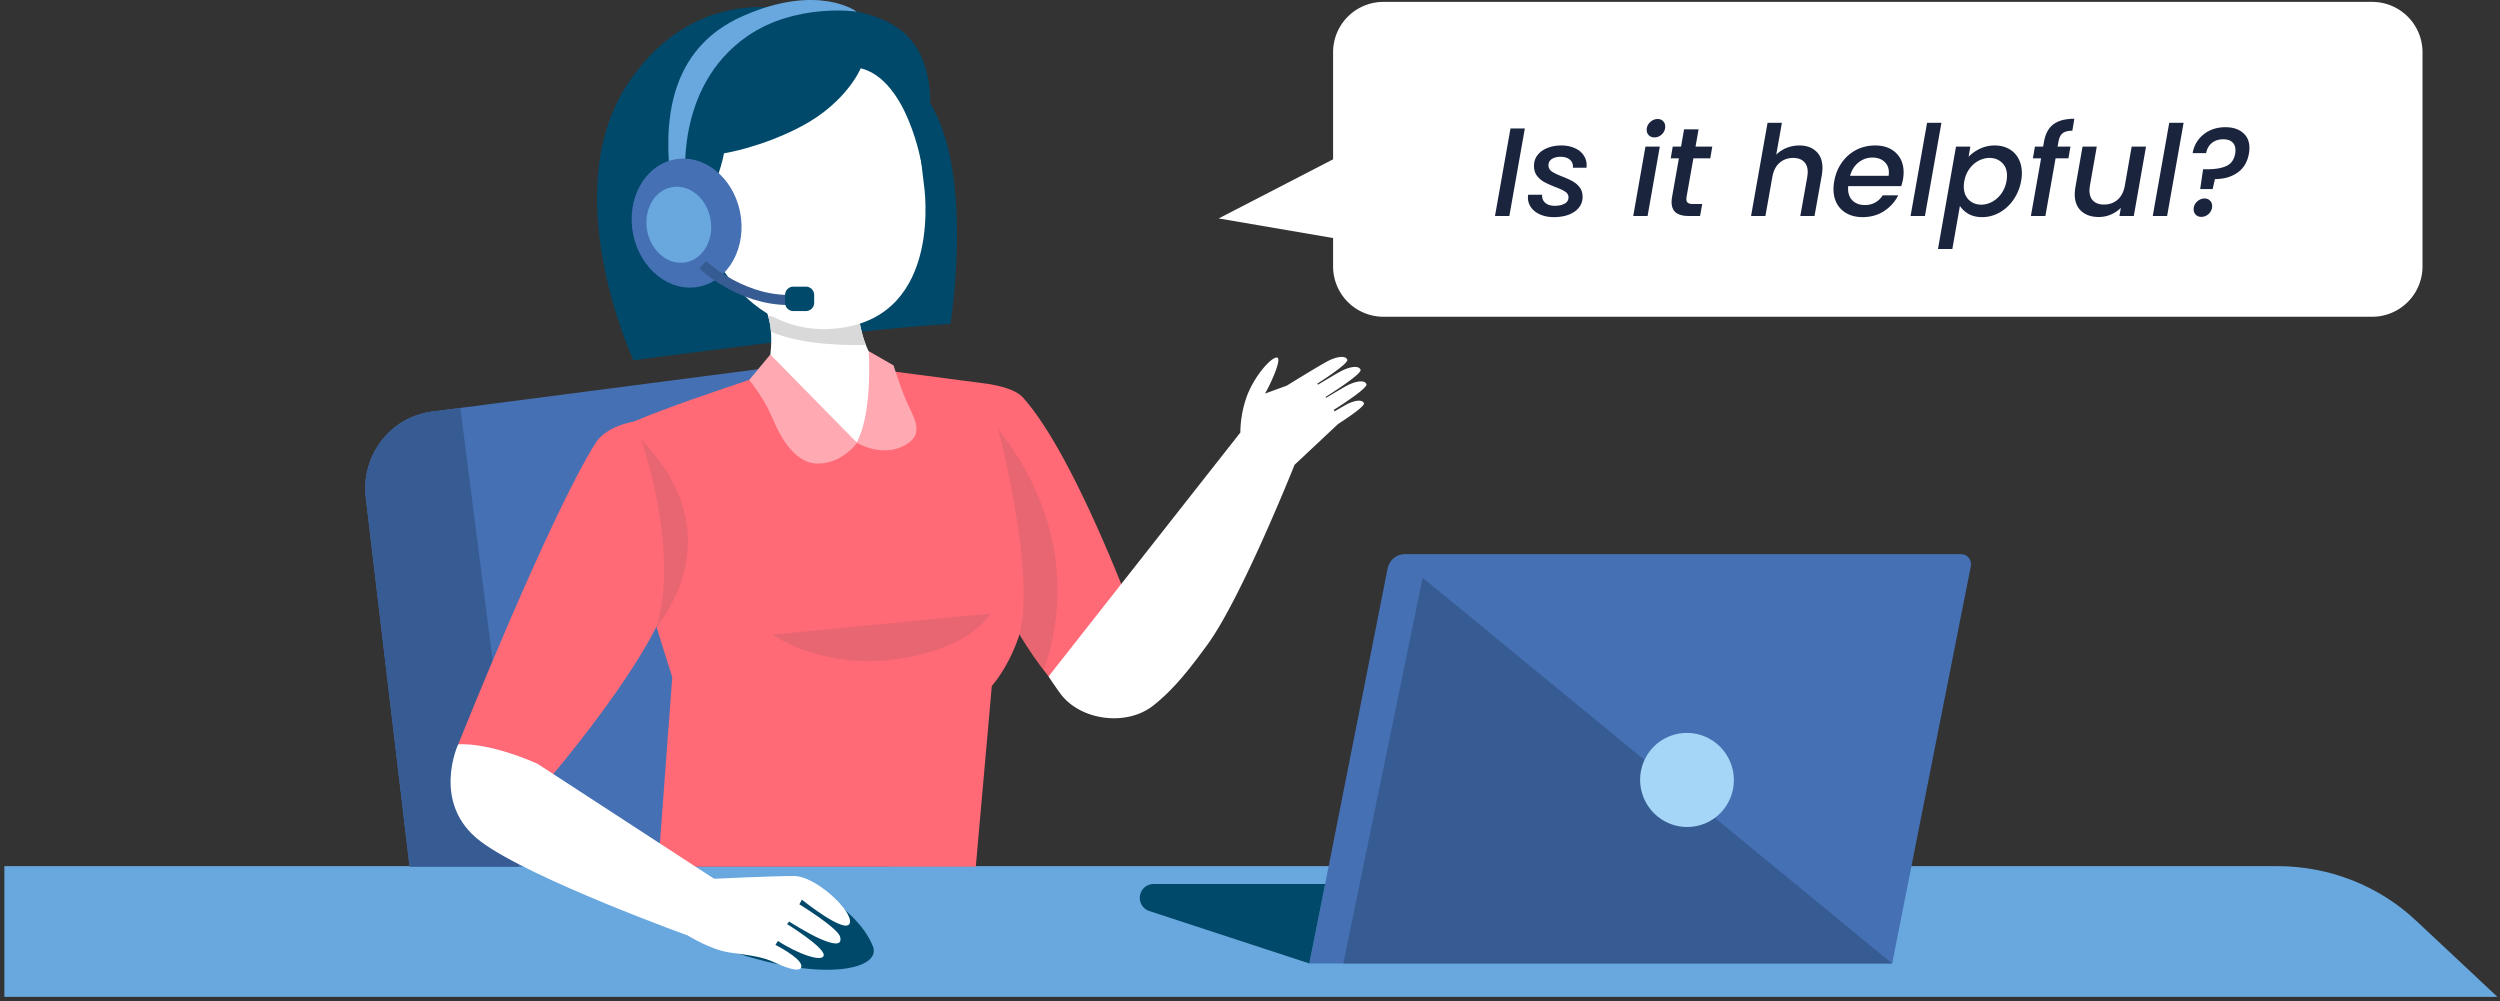
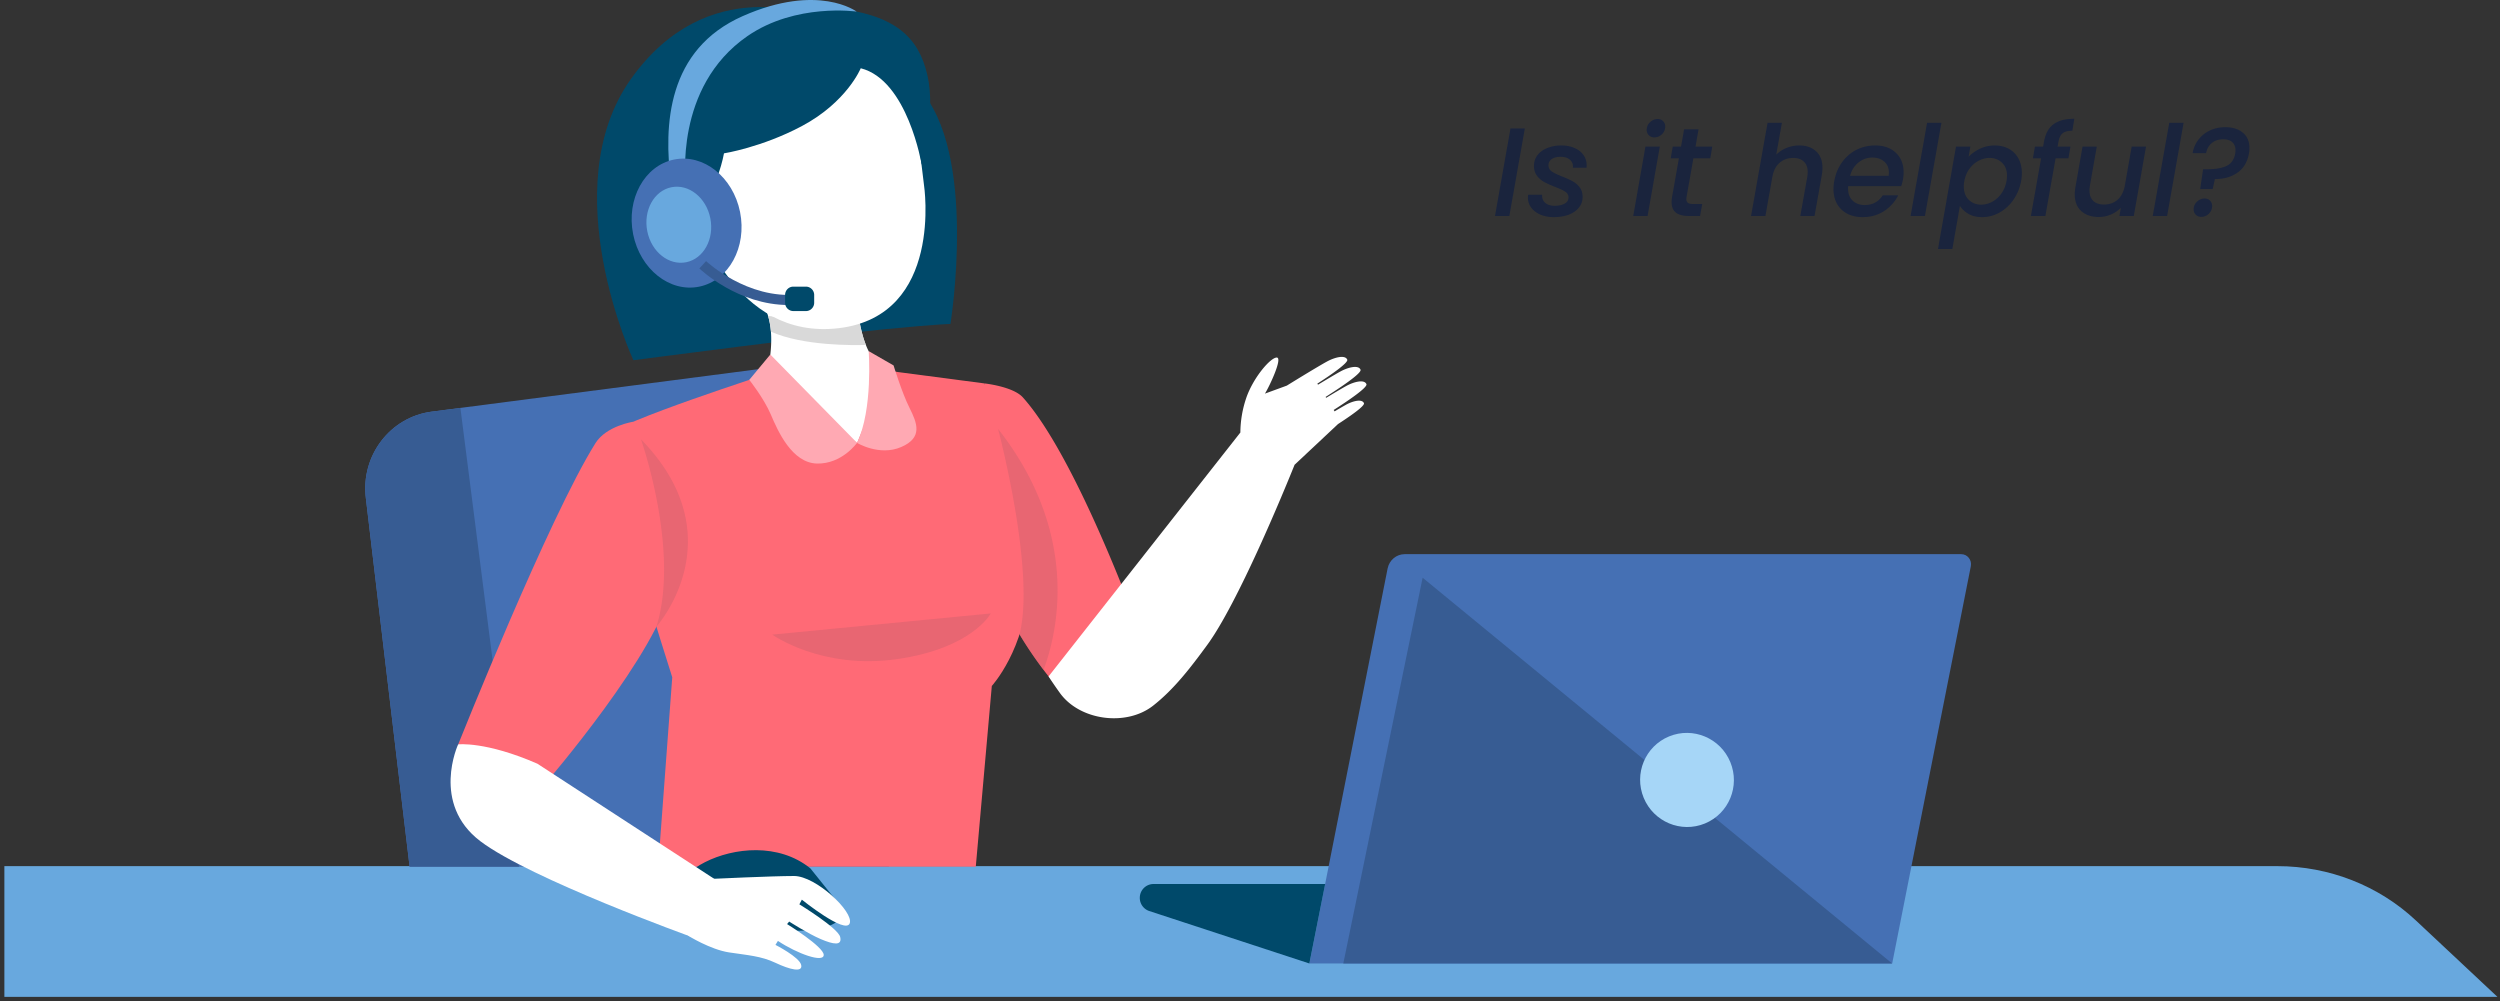
<svg xmlns="http://www.w3.org/2000/svg" width="397" height="159" viewBox="0 0 397 159" fill="none">
  <rect x="0" y="0" width="397" height="159" fill="#333333" stroke="none" />
-   <path d="M219.694.3h157a8 8 0 0 1 8 8v34a8 8 0 0 1-8 8h-157a8 8 0 0 1-8-8v-4.5l-18.168-3.112 18.168-9.388v-17a8 8 0 0 1 8-8z" fill="#fff" />
  <path d="M242.144 20.4l-2.46 13.9h-2.28l2.46-13.9h2.28zm4.593 14.08c-.76 0-1.453-.127-2.08-.38-.626-.267-1.12-.634-1.48-1.1a2.662 2.662 0 0 1-.5-2.08h2.22c-.053.506.1.926.46 1.26.36.333.867.5 1.52.5.64 0 1.167-.114 1.58-.34.414-.227.62-.56.62-1 0-.374-.173-.674-.52-.9-.333-.227-.873-.48-1.62-.76-.706-.28-1.28-.54-1.72-.78-.44-.24-.82-.567-1.14-.98-.32-.427-.48-.954-.48-1.58 0-.64.18-1.2.54-1.68.374-.494.887-.874 1.54-1.14.667-.28 1.427-.42 2.28-.42.774 0 1.46.133 2.06.4.614.253 1.087.62 1.42 1.1.347.466.52 1.006.52 1.62 0 .186-.006.326-.02.42h-2.16c.054-.52-.1-.94-.46-1.26-.346-.32-.846-.48-1.5-.48-.573 0-1.04.12-1.4.36-.346.24-.52.566-.52.98 0 .413.18.746.54 1 .36.24.914.506 1.66.8.68.266 1.234.52 1.66.76.427.24.794.56 1.1.96.307.4.46.9.46 1.5 0 .653-.2 1.226-.6 1.72-.386.48-.926.853-1.62 1.12-.693.253-1.48.38-2.36.38zm15.98-12.66c-.36 0-.653-.114-.88-.34a1.164 1.164 0 0 1-.34-.86c0-.467.173-.867.52-1.2.36-.347.767-.52 1.22-.52.36 0 .647.113.86.34.227.226.34.513.34.86 0 .466-.173.873-.52 1.22-.347.333-.747.5-1.2.5zm.86 1.46l-1.94 11.02h-2.28l1.94-11.02h2.28zm4.253 7.96a3.63 3.63 0 0 0-.04.36c0 .28.087.486.26.62.174.12.46.18.86.18h1.4l-.34 1.9h-1.8c-.88 0-1.553-.174-2.02-.52-.466-.36-.7-.927-.7-1.7 0-.294.027-.574.08-.84l1.08-6.1h-1.3l.32-1.86h1.32l.48-2.74h2.3l-.48 2.74h2.66l-.32 1.86h-2.68l-1.08 6.1zm17.918-8.14c1.107 0 1.993.313 2.66.94.667.613 1 1.493 1 2.64 0 .306-.033.68-.1 1.12l-1.16 6.5h-2.26l1.1-6.16c.053-.374.08-.64.08-.8 0-.734-.207-1.294-.62-1.68-.4-.387-.96-.58-1.68-.58-.867 0-1.6.266-2.2.8-.587.52-.96 1.273-1.12 2.26v-.04l-1.1 6.2h-2.28l2.62-14.8h2.28l-.9 5.06a4.839 4.839 0 0 1 1.66-1.08 5.438 5.438 0 0 1 2.02-.38zm12.028 0c1.374 0 2.467.386 3.28 1.16.827.773 1.24 1.813 1.24 3.12 0 .306-.033.673-.1 1.1a9.14 9.14 0 0 1-.28 1.08h-8.42c-.013.093-.02.233-.02.42 0 .786.24 1.413.72 1.88.494.466 1.134.7 1.92.7 1.24 0 2.194-.514 2.86-1.54h2.46c-.506 1.013-1.253 1.846-2.24 2.5-.986.64-2.126.96-3.42.96-.92 0-1.726-.18-2.42-.54a3.926 3.926 0 0 1-1.62-1.54c-.386-.68-.58-1.474-.58-2.38 0-.387.04-.8.12-1.24.2-1.134.607-2.127 1.22-2.98a6.309 6.309 0 0 1 2.28-2c.92-.467 1.92-.7 3-.7zm2.14 4.82c.027-.24.04-.414.04-.52 0-.734-.246-1.314-.74-1.74-.48-.427-1.106-.64-1.88-.64-.813 0-1.546.26-2.2.78-.653.52-1.1 1.226-1.34 2.12h6.12zm8.384-8.42l-2.62 14.8h-2.28l2.62-14.8h2.28zm4.313 5.4c.48-.507 1.08-.934 1.8-1.28a5.455 5.455 0 0 1 2.36-.52c.84 0 1.587.18 2.24.54.654.36 1.16.873 1.52 1.54.36.666.54 1.446.54 2.34 0 .386-.04.793-.12 1.22a7.456 7.456 0 0 1-1.22 2.98 6.61 6.61 0 0 1-2.22 2.04c-.866.48-1.78.72-2.74.72-.84 0-1.56-.167-2.16-.5-.586-.347-1.046-.774-1.38-1.28l-1.2 6.84h-2.28l2.86-16.26h2.28l-.28 1.62zm6.02 3.84c.054-.254.08-.527.08-.82 0-.894-.266-1.587-.8-2.08-.52-.507-1.18-.76-1.98-.76-.573 0-1.146.146-1.72.44-.56.293-1.046.72-1.46 1.28-.413.56-.686 1.22-.82 1.98-.053.253-.08.526-.08.82 0 .893.26 1.6.78 2.12.534.52 1.194.78 1.98.78.587 0 1.16-.147 1.72-.44a4.336 4.336 0 0 0 1.48-1.32c.414-.574.687-1.24.82-2zm10.455-7.98c-.693 0-1.207.133-1.54.4-.333.266-.553.713-.66 1.34l-.14.78h2.04l-.32 1.86h-2.04l-1.62 9.16h-2.3l1.62-9.16h-1.3l.32-1.86h1.3l.14-.78c.227-1.267.727-2.187 1.5-2.76.773-.587 1.88-.88 3.32-.88l-.32 1.9zm11.701 2.52l-1.94 11.02h-2.28l.22-1.3c-.44.453-.974.813-1.6 1.08a4.934 4.934 0 0 1-1.9.38c-1.16 0-2.087-.314-2.78-.94-.694-.627-1.04-1.514-1.04-2.66 0-.307.033-.674.1-1.1l1.14-6.48h2.26l-1.08 6.14c-.054.373-.08.64-.08.8 0 .733.2 1.293.6 1.68.413.386.98.58 1.7.58.84 0 1.553-.247 2.14-.74.586-.507.973-1.234 1.16-2.18l1.1-6.28h2.28zm5.968-3.78l-2.62 14.8h-2.28l2.62-14.8h2.28zm6.613.7c1.187 0 2.12.293 2.8.88.694.573 1.04 1.38 1.04 2.42 0 .32-.026.613-.08.88-.24 1.346-.846 2.36-1.82 3.04-.973.68-2.166 1.02-3.58 1.02l-.36 1.58h-1.98l.46-3.14h.66c1.28 0 2.294-.174 3.04-.52.76-.347 1.227-1.007 1.4-1.98.027-.12.04-.294.04-.52 0-.547-.166-.974-.5-1.28-.333-.307-.813-.46-1.44-.46-.72 0-1.32.193-1.8.58-.48.386-.786.926-.92 1.62h-2.14c.134-.8.44-1.514.92-2.14a4.888 4.888 0 0 1 1.82-1.46c.734-.347 1.547-.52 2.44-.52zm-3.8 14.24c-.36 0-.653-.114-.88-.34a1.168 1.168 0 0 1-.34-.86c0-.467.174-.867.52-1.2.36-.347.767-.52 1.22-.52.36 0 .647.113.86.34.227.226.34.513.34.86 0 .466-.173.873-.52 1.22-.346.333-.746.5-1.2.5z" fill="#1A243D" />
  <path d="M.694 158.3H396.59l-12.947-12.129c-5.9-5.535-13.787-8.628-21.994-8.628H.694V158.3z" fill="#68A8DE" />
  <path d="M181.134 100.778l-10.631 11.28s-2.179-2.242-4.786-5.675a62.177 62.177 0 0 1-3.815-5.64c-1.619-2.715-3.071-5.692-3.902-8.679-2.8-10.027-1.654-31.176-1.654-31.176s4.532.49 6.081 2.215c8.723 9.721 18.707 37.675 18.707 37.675z" fill="#FF6A76" />
  <path d="M141.166 137.63H65.044l-6.956-58.588c-.796-6.708 3.876-12.812 10.447-13.67l4.576-.596 58.168-7.566 9.887 80.42z" fill="#4570B4" />
  <path d="M122.581 59.145s-24.77 7.97-26.117 10.027c-1.339 2.05 10.29 38.384 10.29 38.384l-2.24 30.074h50.441l2.546-28.699s5.399-5.928 5.731-15.728c.333-9.8-6.895-32.315-6.895-32.315l-17.595-2.312-16.161.569z" fill="#FF6A76" />
  <path d="M129.669 2.703s-17.263-7.435-29.521 9.904c-12.259 17.34.437 44.594.437 44.594s31.28-4.09 39.933-4.922c8.662-.832 10.412-.832 10.412-.832s4.462-27.385-5.057-37.456c-9.52-10.062-16.204-11.288-16.204-11.288z" fill="#00496A" />
  <path d="M136.1 70.328l-14.577-10s1.198-3.828.901-7.655c-.07-.85-.21-1.699-.455-2.505a9.549 9.549 0 0 0-.446-1.182l14.577-.727s.096 1.183.367 2.706c.219 1.191.543 2.593 1.033 3.81.35.902.787 1.699 1.329 2.25 2.232 2.269-2.729 13.303-2.729 13.303z" fill="#fff" />
  <path d="M137.5 54.775c-1.873.061-9.914.184-15.076-2.102-.07-.85-.21-1.699-.455-2.505 0 0 9.826 1.2 14.498.797.219 1.191.543 2.593 1.033 3.81z" fill="#D9D9D9" />
  <path d="M144.298 9.28l2.432 20.107s3.185 20.72-13.518 22.726c-16.703 2.005-22.32-17.314-22.32-17.314l-1.977-21.342s17.613-15.772 35.383-4.177z" fill="#fff" />
  <path d="M136.686 10.838s-2.188 5.378-9.371 9.196c-6.37 3.38-12.346 4.317-12.346 4.317s-.962 5.666-4.182 9.213c0 0-5.582-10.596-3.299-19.722 2.275-9.125 14.044-13.53 24.377-12.602 10.324.929 14.043 4.72 15.417 10.746 1.373 6.025-.919 14.17-.919 14.17s-2.214-13.435-9.677-15.317z" fill="#00496A" />
  <path d="M108.915 29.133s-1.986-15.29 9.79-23.409c7.674-5.29 17.333-3.88 17.333-3.88s-6.089-4.588-18.085.71-12.608 17.279-11.392 26.579h2.354z" fill="#68A8DE" />
  <path d="M82.412 137.63H65.044l-6.956-58.588c-.796-6.708 3.876-12.812 10.447-13.67l4.576-.596 9.301 72.854z" fill="#375C93" />
  <path d="M213.77 64.26a73.15 73.15 0 0 0-1.838 1.068l-.14-.228c2.188-1.392 5.416-3.573 5.197-4.098-.332-.797-1.968-.386-3.184.28-.7.385-1.978 1.147-3.212 1.891l-.087-.14c2.17-1.375 5.783-3.766 5.547-4.326-.332-.797-1.968-.385-3.185.28-.77.42-2.231 1.296-3.569 2.102l-.105-.166c2.152-1.384 4.952-3.32 4.751-3.81-.333-.797-1.969-.376-3.185.28-1.645.894-6.414 3.845-6.414 3.845l-3.473 1.27c.752-1.218 2.861-5.728 1.872-5.728-.989 0-3.701 3.144-4.83 6.385a17.426 17.426 0 0 0-.945 5.517l-30.457 38.734s.718 1.13 1.811 2.645c3.159 4.37 10.517 5.333 14.77 2.014 3.359-2.627 6.002-6.095 8.6-9.642 4.891-6.673 12.18-24.39 13.886-28.628l6.895-6.463c1.89-1.226 4.296-2.881 4.121-3.32-.307-.717-1.75-.35-2.826.237z" fill="#fff" />
-   <path d="M133.65 144.084s3.561 2.627 4.969 6.192c1.409 3.564-7.594 5.858-22.617.753-10.928-3.713 7.524-15.116 17.648-6.945z" fill="#00496A" />
+   <path d="M133.65 144.084c1.409 3.564-7.594 5.858-22.617.753-10.928-3.713 7.524-15.116 17.648-6.945z" fill="#00496A" />
  <path d="M117.524 33.67c1.111 5.57-1.785 10.876-6.474 11.848-4.69.972-9.389-2.758-10.509-8.328-1.11-5.57 1.785-10.877 6.475-11.849 4.69-.972 9.388 2.759 10.508 8.328z" fill="#4570B4" />
  <path d="M112.799 34.65c.657 3.284-1.049 6.42-3.814 6.989s-5.539-1.63-6.195-4.913c-.656-3.284 1.05-6.42 3.815-6.989 2.765-.569 5.538 1.63 6.194 4.913z" fill="#68A8DE" />
  <path d="M100.55 66.974s-4.252.64-5.985 3.39c-7.402 11.787-21.804 47.842-21.804 47.842l13.895 6.147s18.269-21.184 19.949-31.264c1.671-10.08-6.055-26.115-6.055-26.115z" fill="#FF6A76" />
  <path d="M85.343 121.279l28.515 18.566-4.025 8.942s-25.662-9.231-33.554-15.203c-7.884-5.982-3.526-15.378-3.526-15.378s4.366-.517 12.59 3.073z" fill="#fff" />
  <path opacity=".4" d="M101.784 69.759s6.229 17.638 2.458 29.75c-.008 0 12.74-14.17-2.458-29.75zM165.717 106.383a62.177 62.177 0 0 1-3.815-5.64c2.572-10.115-3.412-32.64-3.412-32.64 13.115 16.737 9.458 32.281 7.227 38.28z" fill="#C6606C" />
  <path d="M122.328 56.299l13.772 14.02s-2.389 3.38-6.361 3.293c-3.973-.096-6.213-5.15-7.332-7.785-1.129-2.636-3.422-5.508-3.422-5.508l3.343-4.02zM136.1 70.328s3.552 2.163 7.017.657c3.465-1.497 2.528-3.792 1.312-6.218-1.216-2.417-2.528-6.734-2.528-6.734l-3.955-2.277s.7 9.222-1.846 14.572z" fill="#FFA9B3" />
  <path opacity=".4" d="M157.335 97.415l-34.701 3.363s7.778 5.587 19.757 3.897c11.978-1.69 14.944-7.26 14.944-7.26z" fill="#C6606C" />
  <path d="M125.206 48.434c-7.97 0-13.885-5.552-14.148-5.806l1.068-1.164c.061.06 6.527 6.104 14.612 5.298l.148 1.585c-.56.061-1.128.087-1.68.087z" fill="#375C93" />
  <path d="M127.989 49.398h-2.013a1.317 1.317 0 0 1-1.303-1.323v-1.234c0-.736.586-1.323 1.303-1.323h2.013c.717 0 1.303.596 1.303 1.323V48.084c0 .718-.586 1.314-1.303 1.314z" fill="#00496A" />
  <path d="M113.018 139.565s9.616-.455 13.081-.455 9.502 5.692 8.837 7.514c-.674 1.821-7.603-3.757-7.603-3.757l-.394.744s6.151 3.757 6.483 5.185c.333 1.427-1.058 1.199-3.071.341-2.012-.858-5.031-2.794-5.031-2.794l-.332.403s5.818 3.591 5.818 4.896c0 1.305-4.191-.175-7.271-2.225l-.394.631s3.807 1.935 4.087 3.188c.28 1.252-1.794.744-4.087-.342-2.292-1.086-4.418-1.2-7.384-1.655-2.966-.455-6.484-2.654-6.484-2.654l3.745-9.02z" fill="#fff" />
  <path d="M312.969 89.915L300.478 153h-92.545l12.419-62.722c.264-1.328 1.398-2.278 2.717-2.278h88.374c.983 0 1.718.925 1.526 1.915z" fill="#4570B4" />
  <path d="M207.925 153l-25.423-8.329a2.198 2.198 0 0 1-1.502-2.093c0-1.215.975-2.197 2.182-2.197h27.252L207.925 153z" fill="#00496A" />
  <path d="M225.914 91.742L300.47 153h-87.154l12.598-61.258z" fill="#375C93" />
  <path d="M270.741 130.771c3.8-1.563 5.607-5.926 4.036-9.745-1.571-3.819-5.925-5.647-9.725-4.084-3.8 1.564-5.607 5.927-4.036 9.746 1.571 3.818 5.925 5.647 9.725 4.083z" fill="#A6D6F7" />
</svg>